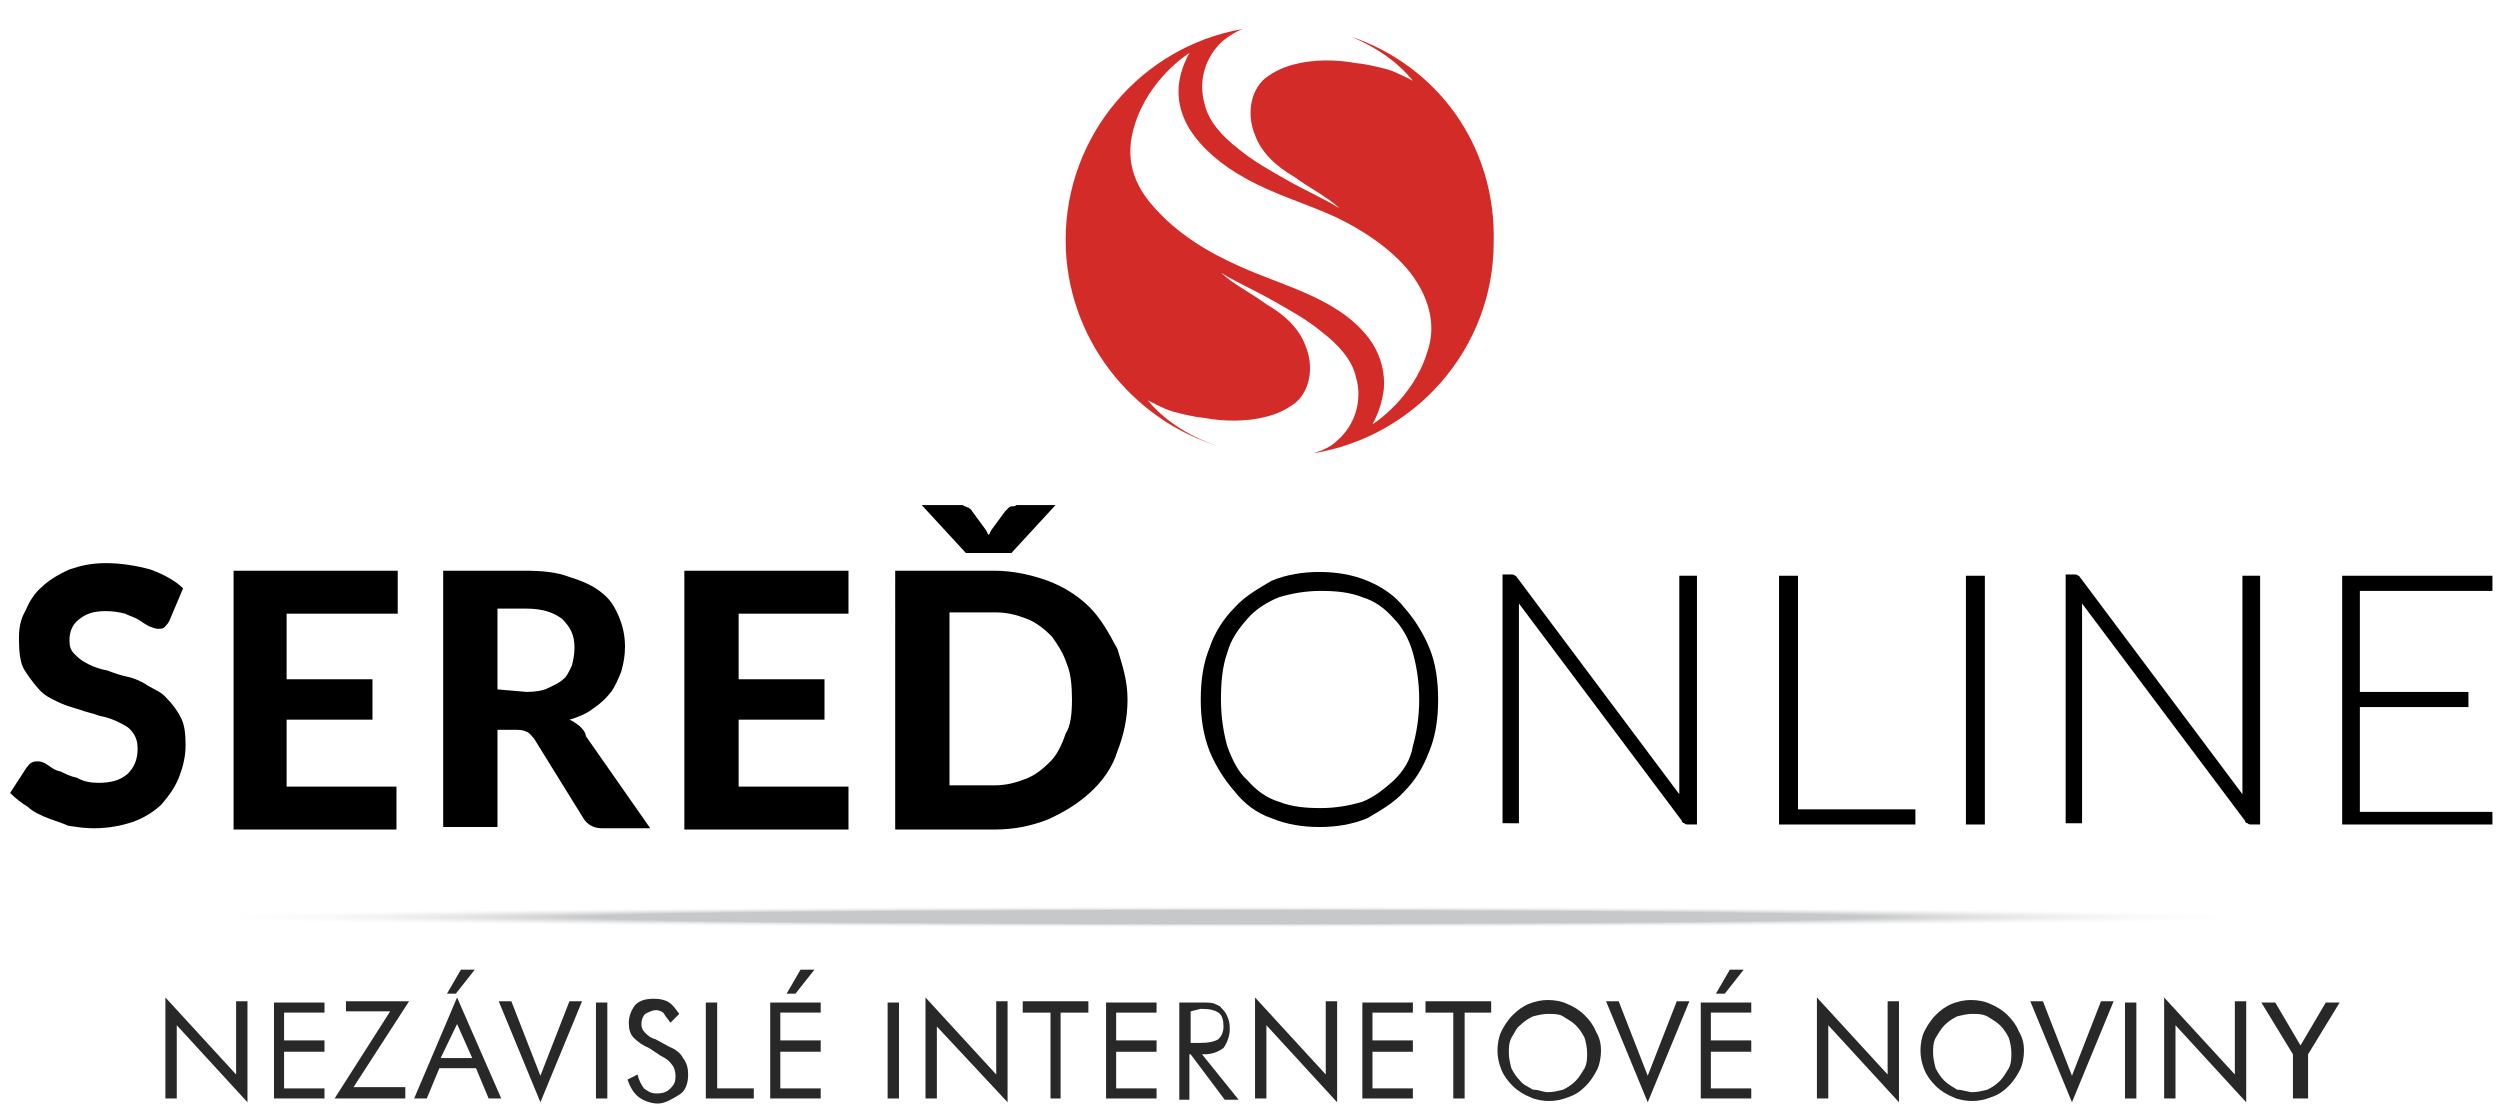
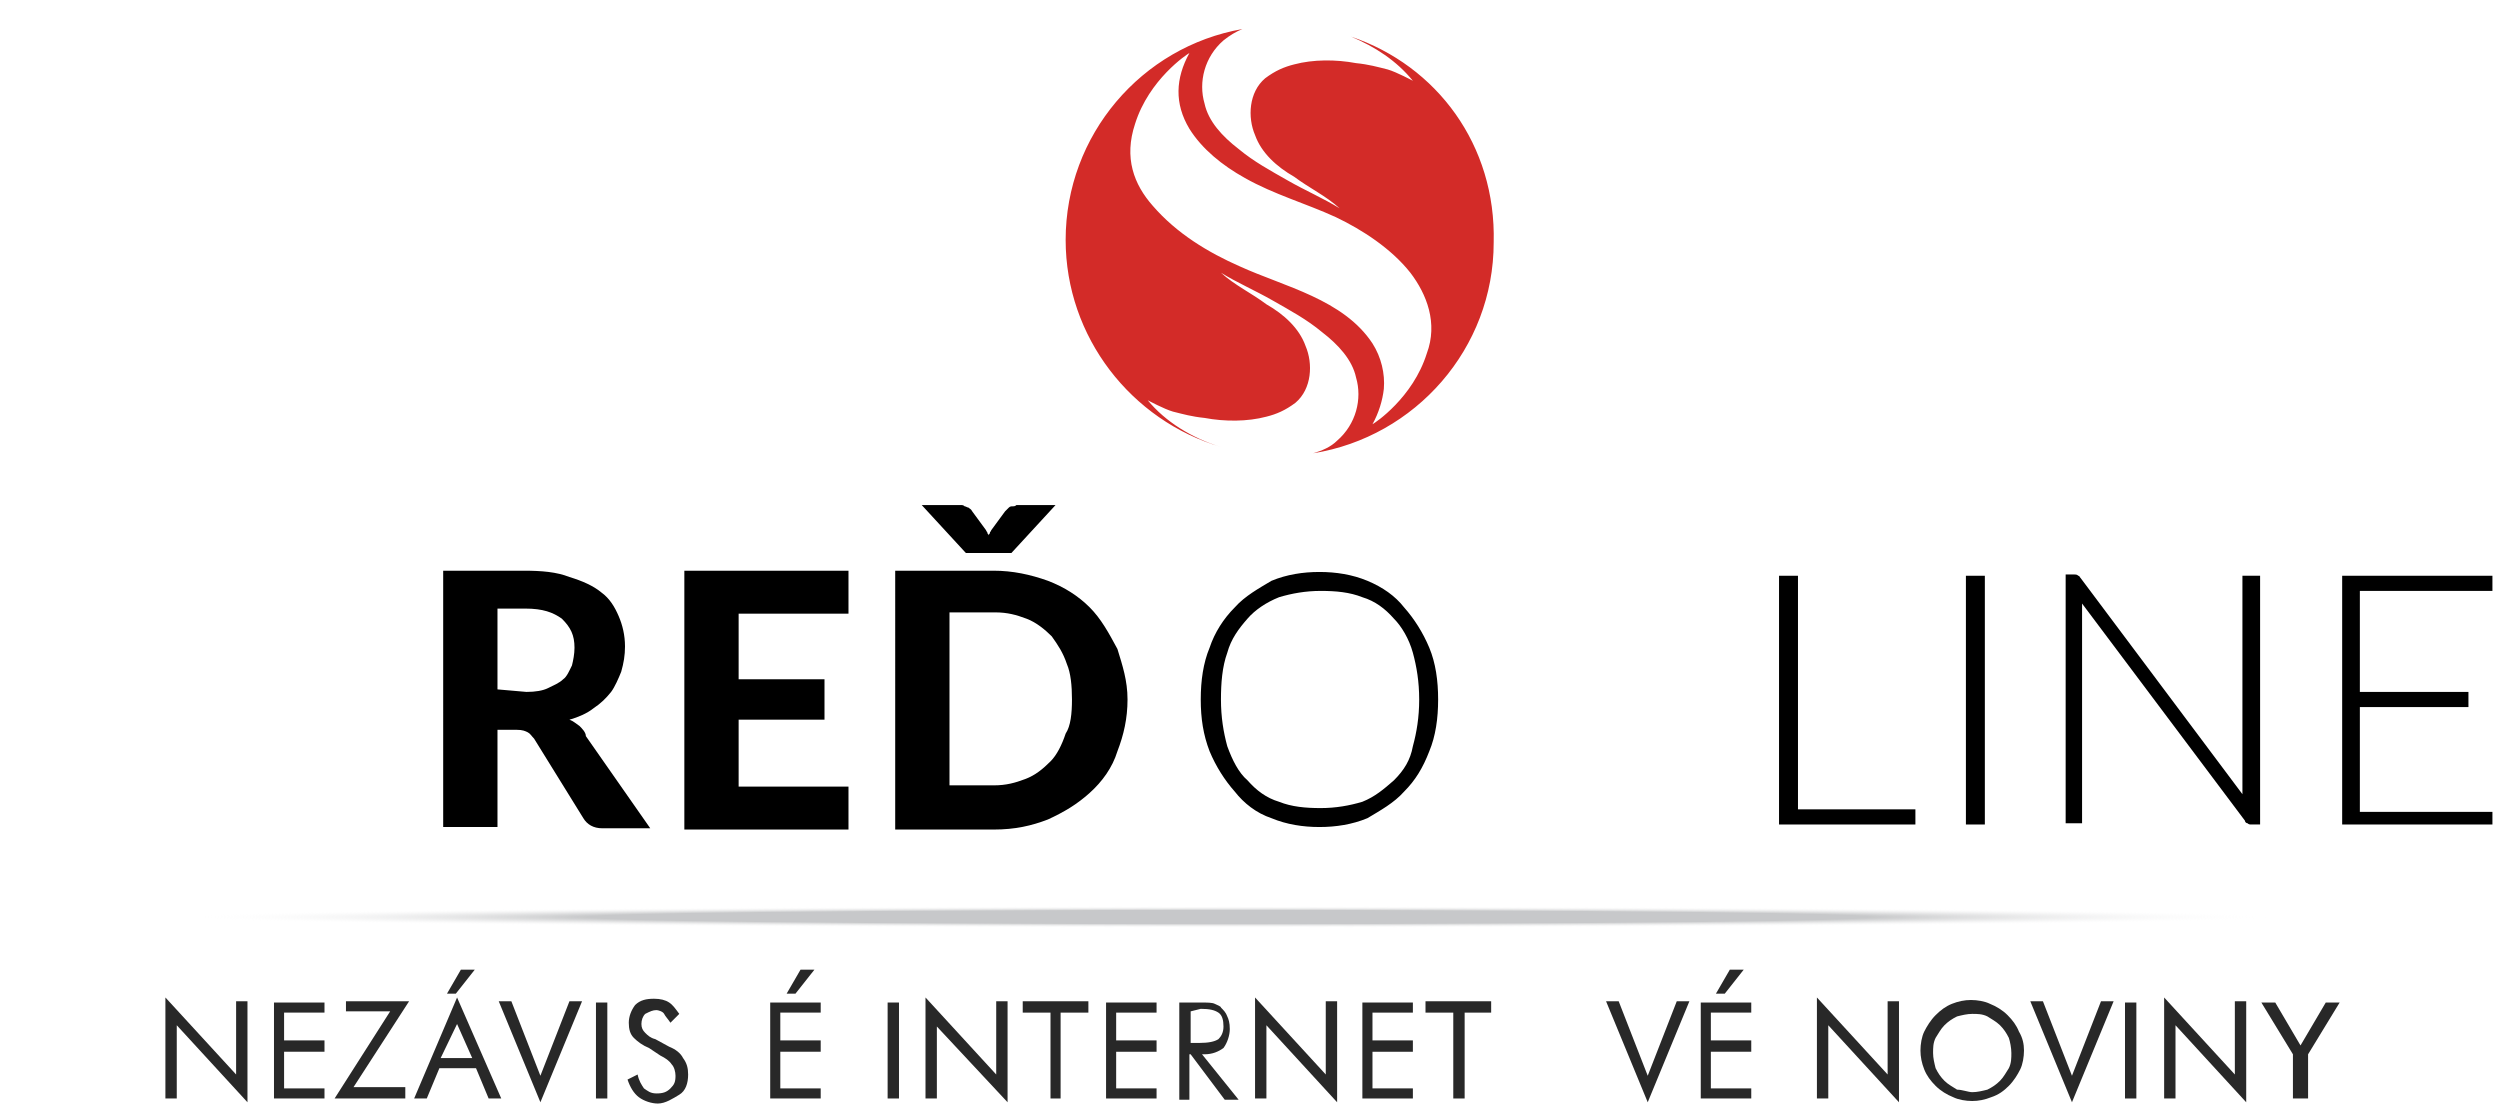
<svg xmlns="http://www.w3.org/2000/svg" id="Layer_1" x="0px" y="0px" width="198px" height="88px" viewBox="0 0 198 88" style="enable-background:new 0 0 198 88;" xml:space="preserve">
  <style type="text/css"> .st0{opacity:0.5;fill:url(#SVGID_1_);enable-background:new ;} .st1{fill:#282828;} .st2{fill:#D32B28;} </style>
  <g id="background"> </g>
  <g>
    <radialGradient id="SVGID_1_" cx="72.467" cy="-12376.157" r="32.003" gradientTransform="matrix(2.588 0 0 -2.690000e-02 -90.211 -260.29)" gradientUnits="userSpaceOnUse">
      <stop offset="0.613" style="stop-color:#909295" />
      <stop offset="1" style="stop-color:#FFFFFF;stop-opacity:0" />
    </radialGradient>
    <rect x="-18.7" y="70.6" class="st0" width="232" height="3.9" />
    <g>
      <g>
        <g>
          <path d="M113.9,55.4c0,1.5-0.2,2.9-0.7,4.1c-0.5,1.3-1.1,2.3-2,3.2c-0.8,0.9-1.9,1.5-2.9,2.1c-1.2,0.5-2.5,0.7-3.8,0.7 c-1.3,0-2.6-0.2-3.8-0.7c-1.2-0.4-2.2-1.2-2.9-2.1c-0.8-0.9-1.5-2-2-3.2c-0.5-1.3-0.7-2.6-0.7-4.1c0-1.5,0.2-2.9,0.7-4.1 c0.4-1.2,1.1-2.3,2-3.2c0.8-0.9,1.9-1.5,2.9-2.1c1.2-0.5,2.5-0.7,3.8-0.7c1.3,0,2.6,0.2,3.8,0.7c1.2,0.5,2.2,1.2,2.9,2.1 c0.8,0.9,1.5,2,2,3.2C113.7,52.5,113.9,53.9,113.9,55.4z M112.4,55.4c0-1.4-0.2-2.6-0.5-3.7c-0.3-1.1-0.9-2.1-1.5-2.7 c-0.7-0.8-1.5-1.4-2.5-1.7c-1-0.4-2.1-0.5-3.3-0.5c-1.2,0-2.3,0.2-3.3,0.5c-1,0.4-1.9,1-2.5,1.7c-0.7,0.8-1.3,1.6-1.6,2.7 c-0.4,1.1-0.5,2.4-0.5,3.7c0,1.4,0.2,2.6,0.5,3.7c0.4,1.1,0.9,2.1,1.6,2.7c0.7,0.8,1.5,1.4,2.5,1.7c1,0.4,2.1,0.5,3.3,0.5 c1.2,0,2.3-0.2,3.3-0.5c1-0.4,1.7-1,2.5-1.7c0.8-0.8,1.3-1.6,1.5-2.7C112.2,58,112.4,56.8,112.4,55.4z" />
-           <path d="M134.4,45.6v19.7h-0.7c-0.1,0-0.2,0-0.3-0.1c-0.1,0-0.2-0.1-0.2-0.2l-12.9-17.2c0,0.3,0,0.5,0,0.8v16.6H119V45.5h0.7 c0.1,0,0.2,0,0.3,0.1c0.1,0,0.1,0.1,0.2,0.2L133,62.9c0-0.3,0-0.5,0-0.8V45.6H134.4z" />
          <path d="M151.7,64.1v1.2h-10.8V45.6h1.5v18.5H151.7L151.7,64.1z" />
          <path d="M157.2,65.3h-1.5V45.6h1.5V65.3z" />
          <path d="M179,45.6v19.7h-0.7c-0.1,0-0.2,0-0.3-0.1c-0.1,0-0.2-0.1-0.2-0.2l-12.9-17.2c0,0.3,0,0.5,0,0.8v16.6h-1.3V45.5h0.7 c0.1,0,0.2,0,0.3,0.1c0.1,0,0.1,0.1,0.2,0.2l12.8,17.1c0-0.3,0-0.5,0-0.8V45.6H179z" />
          <path d="M197.4,64.1v1.2h-11.9V45.6h11.9v1.2h-10.5v8h8.6v1.2h-8.6v8.3h10.5V64.1z" />
        </g>
      </g>
      <g>
-         <path d="M13.4,49.2c-0.1,0.2-0.3,0.4-0.4,0.5s-0.3,0.1-0.5,0.1s-0.4-0.1-0.7-0.2c-0.2-0.1-0.5-0.3-0.8-0.5 c-0.3-0.2-0.7-0.3-1.1-0.5c-0.4-0.1-0.9-0.2-1.5-0.2c-1,0-1.6,0.2-2.2,0.7c-0.5,0.4-0.7,1-0.7,1.6c0,0.5,0.1,0.8,0.4,1.1 c0.3,0.3,0.5,0.5,1.1,0.8c0.4,0.2,0.9,0.4,1.5,0.5c0.5,0.2,1.1,0.4,1.6,0.5s1.2,0.4,1.6,0.7c0.5,0.3,1.1,0.5,1.5,1 c0.4,0.4,0.8,0.9,1.1,1.5c0.3,0.5,0.4,1.3,0.4,2.2s-0.2,1.7-0.5,2.5c-0.3,0.8-0.8,1.5-1.4,2.2c-0.5,0.5-1.4,1.1-2.3,1.4 c-0.9,0.3-1.9,0.5-3.1,0.5c-0.7,0-1.3-0.1-2-0.2C5,65.2,4.3,65,3.8,64.8s-1.2-0.5-1.6-0.9c-0.5-0.3-1-0.7-1.4-1.1l1.3-2 c0.1-0.1,0.2-0.3,0.4-0.4c0.2-0.1,0.3-0.1,0.5-0.1c0.3,0,0.5,0.1,0.8,0.3c0.3,0.2,0.5,0.4,1,0.5c0.4,0.2,0.8,0.4,1.3,0.5 C6.6,61.9,7.2,62,7.8,62c1,0,1.7-0.2,2.3-0.7c0.5-0.5,0.8-1.1,0.8-2c0-0.5-0.1-0.9-0.4-1.3c-0.3-0.4-0.5-0.5-1.1-0.8 c-0.4-0.2-0.9-0.4-1.5-0.5c-0.5-0.2-1.1-0.3-1.6-0.5C5.6,56,5,55.8,4.6,55.6C4,55.3,3.5,55.1,3,54.5s-0.8-1-1.1-1.5 s-0.4-1.4-0.4-2.4c0-0.8,0.1-1.5,0.5-2.2c0.3-0.7,0.7-1.4,1.3-1.9c0.5-0.5,1.3-1,2.2-1.4c0.9-0.3,1.7-0.5,2.9-0.5 s2.4,0.2,3.5,0.5c1.1,0.4,2,0.9,2.6,1.5L13.4,49.2z" />
-         <path d="M22.7,48.6v5.2h6.8V57h-6.8v5.3h8.7v3.4H18.5V45.2h13v3.4H22.7z" />
        <path d="M51.5,65.6h-3.8c-0.7,0-1.2-0.3-1.5-0.8l-3.9-6.3c-0.2-0.2-0.3-0.4-0.5-0.5c-0.2-0.1-0.4-0.2-0.9-0.2h-1.5v7.7h-4.3V45.2 h6.4c1.4,0,2.6,0.1,3.6,0.5c1,0.3,1.9,0.7,2.5,1.2c0.7,0.5,1.1,1.2,1.4,1.9c0.3,0.7,0.5,1.5,0.5,2.4c0,0.7-0.1,1.3-0.3,2 c-0.2,0.5-0.5,1.2-0.8,1.6c-0.4,0.5-0.8,0.9-1.4,1.3c-0.5,0.4-1.2,0.7-1.9,0.9c0.3,0.1,0.5,0.3,0.8,0.5c0.2,0.2,0.5,0.5,0.5,0.8 L51.5,65.6z M41.7,54.8c0.7,0,1.3-0.1,1.7-0.3s0.9-0.4,1.2-0.7c0.3-0.2,0.5-0.7,0.7-1.1c0.1-0.4,0.2-0.9,0.2-1.4 c0-1-0.3-1.6-1-2.3c-0.7-0.5-1.5-0.8-2.9-0.8h-2.2v6.4L41.7,54.8L41.7,54.8z" />
        <path d="M58.5,48.6v5.2h6.8V57h-6.8v5.3h8.7v3.4H54.2V45.2h13v3.4H58.5z" />
        <path d="M89.3,55.4c0,1.5-0.3,2.8-0.8,4.1c-0.4,1.3-1.2,2.4-2.2,3.3c-1,0.9-2,1.5-3.3,2.1c-1.3,0.5-2.6,0.8-4.3,0.8h-7.8V45.2 h7.8c1.5,0,2.9,0.3,4.3,0.8c1.3,0.5,2.4,1.2,3.3,2.1c0.9,0.9,1.5,2,2.2,3.3C88.9,52.7,89.3,53.9,89.3,55.4z M83.6,40l-3.5,3.8 h-3.6L73,40h2.8c0.1,0,0.2,0,0.3,0c0.1,0,0.2,0,0.3,0.1c0.1,0,0.2,0.1,0.3,0.1c0.1,0.1,0.2,0.1,0.3,0.3l1.1,1.5 c0,0.1,0.1,0.1,0.1,0.2c0,0.1,0.1,0.1,0.1,0.2c0-0.1,0.1-0.1,0.1-0.2s0.1-0.1,0.1-0.2l1.1-1.5c0.1-0.1,0.2-0.2,0.3-0.3 s0.2-0.1,0.3-0.1c0.1,0,0.2,0,0.3-0.1c0.1,0,0.2,0,0.3,0H83.6z M84.9,55.4c0-1.1-0.1-2.1-0.4-2.8c-0.3-0.9-0.7-1.5-1.2-2.2 c-0.5-0.5-1.2-1.1-2-1.4c-0.8-0.3-1.5-0.5-2.5-0.5h-3.6v13.7h3.5c1,0,1.7-0.2,2.5-0.5c0.8-0.3,1.4-0.8,2-1.4 c0.5-0.5,0.9-1.3,1.2-2.2C84.8,57.5,84.9,56.5,84.9,55.4z" />
      </g>
    </g>
    <g>
      <path class="st1" d="M13.1,87v-8l5.6,6.1v-5.8h0.9v8l-5.6-6.1V87H13.1z" />
      <path class="st1" d="M21.7,87v-7.6h4v0.8h-3.2v2.2h3.2v0.9h-3.2v2.9h3.2V87H21.7z" />
      <path class="st1" d="M26.5,87l4.4-6.9h-3.5v-0.8h5L28,86.1h4.1V87H26.5L26.5,87z" />
      <path class="st1" d="M36.2,79l3.5,8h-1l-1-2.4h-2.9l-1,2.4h-1L36.2,79z M36.2,81.1l-1.3,2.7h2.5L36.2,81.1z M35.4,78.7l1.1-1.9 h1.1l-1.5,1.9H35.4z" />
      <path class="st1" d="M42.8,87.3l-3.3-8h1l2.3,5.9l2.3-5.9h1L42.8,87.3z" />
      <path class="st1" d="M47.2,87v-7.6h0.9V87H47.2z" />
      <path class="st1" d="M53,82.9c0.5,0.2,0.9,0.5,1.1,0.9c0.3,0.4,0.4,0.8,0.4,1.3c0,0.7-0.2,1.3-0.7,1.6s-1.1,0.7-1.7,0.7 c-0.5,0-1.1-0.2-1.5-0.5c-0.4-0.3-0.7-0.8-0.9-1.4l0.8-0.4c0.1,0.5,0.3,0.8,0.5,1.1c0.3,0.2,0.5,0.4,1,0.4c0.5,0,0.8-0.1,1.1-0.4 c0.3-0.3,0.4-0.5,0.4-1c0-0.3-0.1-0.7-0.3-0.9c-0.2-0.3-0.5-0.5-0.9-0.7L51.4,83c-0.5-0.2-0.9-0.5-1.2-0.8 c-0.3-0.3-0.4-0.7-0.4-1.2s0.2-1,0.5-1.4c0.4-0.4,0.9-0.5,1.5-0.5c0.5,0,0.9,0.1,1.2,0.3c0.3,0.2,0.5,0.5,0.8,0.9l-0.7,0.7 c-0.2-0.3-0.4-0.5-0.5-0.7C52.5,80.1,52.1,80,52,80c-0.3,0-0.5,0.1-0.9,0.3c-0.2,0.2-0.3,0.5-0.3,0.8s0.1,0.5,0.3,0.7 c0.2,0.2,0.4,0.4,0.8,0.5L53,82.9z" />
-       <path class="st1" d="M55.9,87v-7.6h0.9v6.8h2.9V87H55.9L55.9,87z" />
      <path class="st1" d="M61,87v-7.6h4v0.8h-3.2v2.2h3.2v0.9h-3.2v2.9h3.2V87H61z M62.3,78.7l1.1-1.9h1.1L63,78.7H62.3z" />
      <path class="st1" d="M70.3,87v-7.6h0.9V87H70.3z" />
      <path class="st1" d="M73.3,87v-8l5.6,6.1v-5.8h0.9v8l-5.6-6V87C74.2,87,73.3,87,73.3,87z" />
      <path class="st1" d="M83.2,87v-6.8H81v-0.9h5.2v0.9H84V87H83.2z" />
      <path class="st1" d="M87.6,87v-7.6h4v0.8h-3.2v2.2h3.2v0.9h-3.2v2.9h3.2V87H87.6z" />
      <path class="st1" d="M93.4,87v-7.6h1.7c0.5,0,0.9,0,1.1,0.1c0.2,0.1,0.5,0.2,0.5,0.3c0.2,0.2,0.4,0.4,0.5,0.7 c0.1,0.2,0.2,0.5,0.2,1c0,0.5-0.2,1.1-0.5,1.5c-0.4,0.3-0.9,0.5-1.5,0.5h-0.2l2.9,3.6H97l-2.7-3.6h-0.1v3.6h-0.8V87z M94.3,80.1 v2.5h0.7c0.7,0,1.2-0.1,1.5-0.3c0.2-0.2,0.4-0.5,0.4-1c0-0.5-0.1-0.9-0.4-1.1c-0.3-0.2-0.7-0.3-1.4-0.3L94.3,80.1L94.3,80.1z" />
      <path class="st1" d="M99.4,87v-8l5.6,6.1v-5.8h0.9v8l-5.6-6.1V87H99.4z" />
      <path class="st1" d="M107.9,87v-7.6h4v0.8h-3.2v2.2h3.2v0.9h-3.2v2.9h3.2V87H107.9z" />
      <path class="st1" d="M115.1,87v-6.8h-2.2v-0.9h5.2v0.9H116V87H115.1z" />
-       <path class="st1" d="M126.8,83.2c0,0.5-0.1,1.1-0.3,1.5c-0.2,0.4-0.5,0.9-0.9,1.3c-0.4,0.4-0.8,0.7-1.4,0.9 c-0.5,0.2-1,0.3-1.5,0.3s-1.1-0.1-1.5-0.3c-0.5-0.2-1-0.5-1.4-0.9c-0.4-0.4-0.7-0.8-0.9-1.3c-0.2-0.5-0.3-1-0.3-1.5 s0.1-1.1,0.3-1.5c0.2-0.4,0.5-0.9,0.9-1.3c0.4-0.4,0.8-0.7,1.3-0.9c0.5-0.2,1-0.3,1.5-0.3s1.1,0.1,1.5,0.3c0.5,0.2,1,0.5,1.4,0.9 c0.4,0.4,0.7,0.8,0.9,1.3C126.7,82.2,126.8,82.7,126.8,83.2z M122.6,86.5c0.4,0,0.8-0.1,1.2-0.2c0.4-0.2,0.7-0.4,1-0.7 c0.3-0.3,0.5-0.7,0.7-1c0.2-0.4,0.2-0.8,0.2-1.2s-0.1-0.9-0.2-1.2c-0.2-0.4-0.4-0.7-0.7-1c-0.3-0.3-0.7-0.5-1-0.7 c-0.3-0.2-0.8-0.2-1.2-0.2c-0.4,0-0.8,0.1-1.2,0.2c-0.4,0.2-0.7,0.4-1,0.7c-0.3,0.2-0.5,0.7-0.7,1c-0.2,0.4-0.2,0.8-0.2,1.2 s0.1,0.8,0.2,1.2c0.2,0.4,0.4,0.7,0.7,1c0.2,0.3,0.7,0.5,1,0.7C121.9,86.3,122.2,86.5,122.6,86.5z" />
      <path class="st1" d="M130.5,87.3l-3.3-8h1l2.3,5.9l2.3-5.9h1L130.5,87.3z" />
      <path class="st1" d="M134.7,87v-7.6h4v0.8h-3.2v2.2h3.2v0.9h-3.2v2.9h3.2V87H134.7z M135.9,78.7l1.1-1.9h1.1l-1.5,1.9H135.9z" />
      <path class="st1" d="M143.9,87v-8l5.6,6.1v-5.8h0.9v8l-5.6-6.1V87H143.9z" />
      <path class="st1" d="M160.3,83.2c0,0.5-0.1,1.1-0.3,1.5c-0.2,0.4-0.5,0.9-0.9,1.3c-0.4,0.4-0.8,0.7-1.4,0.9 c-0.5,0.2-1,0.3-1.5,0.3c-0.5,0-1.1-0.1-1.5-0.3c-0.5-0.2-1-0.5-1.4-0.9c-0.4-0.4-0.7-0.8-0.9-1.3c-0.2-0.5-0.3-1-0.3-1.5 s0.1-1.1,0.3-1.5c0.2-0.4,0.5-0.9,0.9-1.3c0.4-0.4,0.8-0.7,1.3-0.9c0.5-0.2,1-0.3,1.5-0.3c0.5,0,1.1,0.1,1.5,0.3 c0.5,0.2,1,0.5,1.4,0.9c0.4,0.4,0.7,0.8,0.9,1.3C160.2,82.2,160.3,82.7,160.3,83.2z M156.2,86.5c0.4,0,0.8-0.1,1.2-0.2 c0.4-0.2,0.7-0.4,1-0.7c0.3-0.3,0.5-0.7,0.7-1c0.2-0.4,0.2-0.8,0.2-1.2s-0.1-0.9-0.2-1.2c-0.2-0.4-0.4-0.7-0.7-1 c-0.3-0.3-0.7-0.5-1-0.7c-0.4-0.2-0.8-0.2-1.2-0.2c-0.4,0-0.8,0.1-1.2,0.2c-0.4,0.2-0.7,0.4-1,0.7s-0.5,0.7-0.7,1 c-0.2,0.4-0.2,0.8-0.2,1.2s0.1,0.8,0.2,1.2c0.2,0.4,0.4,0.7,0.7,1s0.7,0.5,1,0.7C155.4,86.3,155.9,86.5,156.2,86.5z" />
      <path class="st1" d="M164.1,87.3l-3.3-8h1l2.3,5.9l2.3-5.9h1L164.1,87.3z" />
      <path class="st1" d="M168.3,87v-7.6h0.9V87H168.3z" />
      <path class="st1" d="M171.4,87v-8l5.6,6.1v-5.8h0.9v8l-5.6-6.1V87H171.4z" />
      <path class="st1" d="M181.6,87v-3.5l-2.5-4.1h1.1l2,3.4l2-3.4h1.1l-2.5,4.1V87H181.6z" />
    </g>
    <path id="XMLID_594_" class="st2" d="M107,2.9c1.9,0.8,3.6,1.9,4.9,3.5c0,0-1.3-0.7-2-0.9c-0.8-0.2-1.5-0.4-2.5-0.5 c-1.6-0.3-3.4-0.3-4.9,0.1c-0.8,0.2-1.5,0.5-2.3,1.1c-1.3,1.1-1.4,3.1-0.8,4.5c0.5,1.4,1.7,2.5,3.1,3.3c1.2,0.9,2.5,1.5,3.6,2.5 c-1.3-0.8-2.7-1.4-4.1-2.2c-1.4-0.8-2.7-1.5-3.9-2.5c-1.3-1-2.4-2.2-2.7-3.6c-0.5-1.7,0-3.7,1.5-5c0.5-0.4,1-0.7,1.5-0.9 c-8,1.4-14,8.4-14,16.7c0,7.7,5.2,14.3,12.3,16.4c-2.3-0.7-4.4-2-5.8-3.7c0,0,1.3,0.7,2,0.9c0.8,0.2,1.5,0.4,2.5,0.5 c1.6,0.3,3.4,0.3,4.9-0.1c0.8-0.2,1.5-0.5,2.3-1.1c1.3-1.1,1.4-3.1,0.8-4.5c-0.5-1.4-1.7-2.5-3.1-3.3c-1.2-0.9-2.5-1.5-3.6-2.5 c1.3,0.8,2.7,1.4,4.1,2.2c1.4,0.8,2.7,1.5,3.9,2.5c1.3,1,2.4,2.2,2.7,3.6c0.5,1.7,0,3.7-1.5,5c-0.5,0.5-1.2,0.8-1.9,1 c8.1-1.3,14.3-8.3,14.3-16.7C118.5,11.5,113.8,5.2,107,2.9z M113,28c-1.1,3.5-4.1,5.5-4.3,5.6c0.5-0.9,0.8-1.9,0.9-2.8 c0.1-1.2-0.2-2.5-0.9-3.6c-2.3-3.5-7-4.5-10.5-6.1c-2.5-1.1-5-2.6-6.9-4.8c-1.5-1.7-2.3-3.8-1.4-6.5c1.1-3.5,4.1-5.5,4.3-5.6 c-1.1,2-1.2,4,0,6c1,1.6,2.6,2.9,4.4,3.9c2.3,1.3,4.8,2,7.2,3.1c2.1,1,4.4,2.5,5.9,4.4C113,23.3,113.9,25.6,113,28z" />
  </g>
</svg>